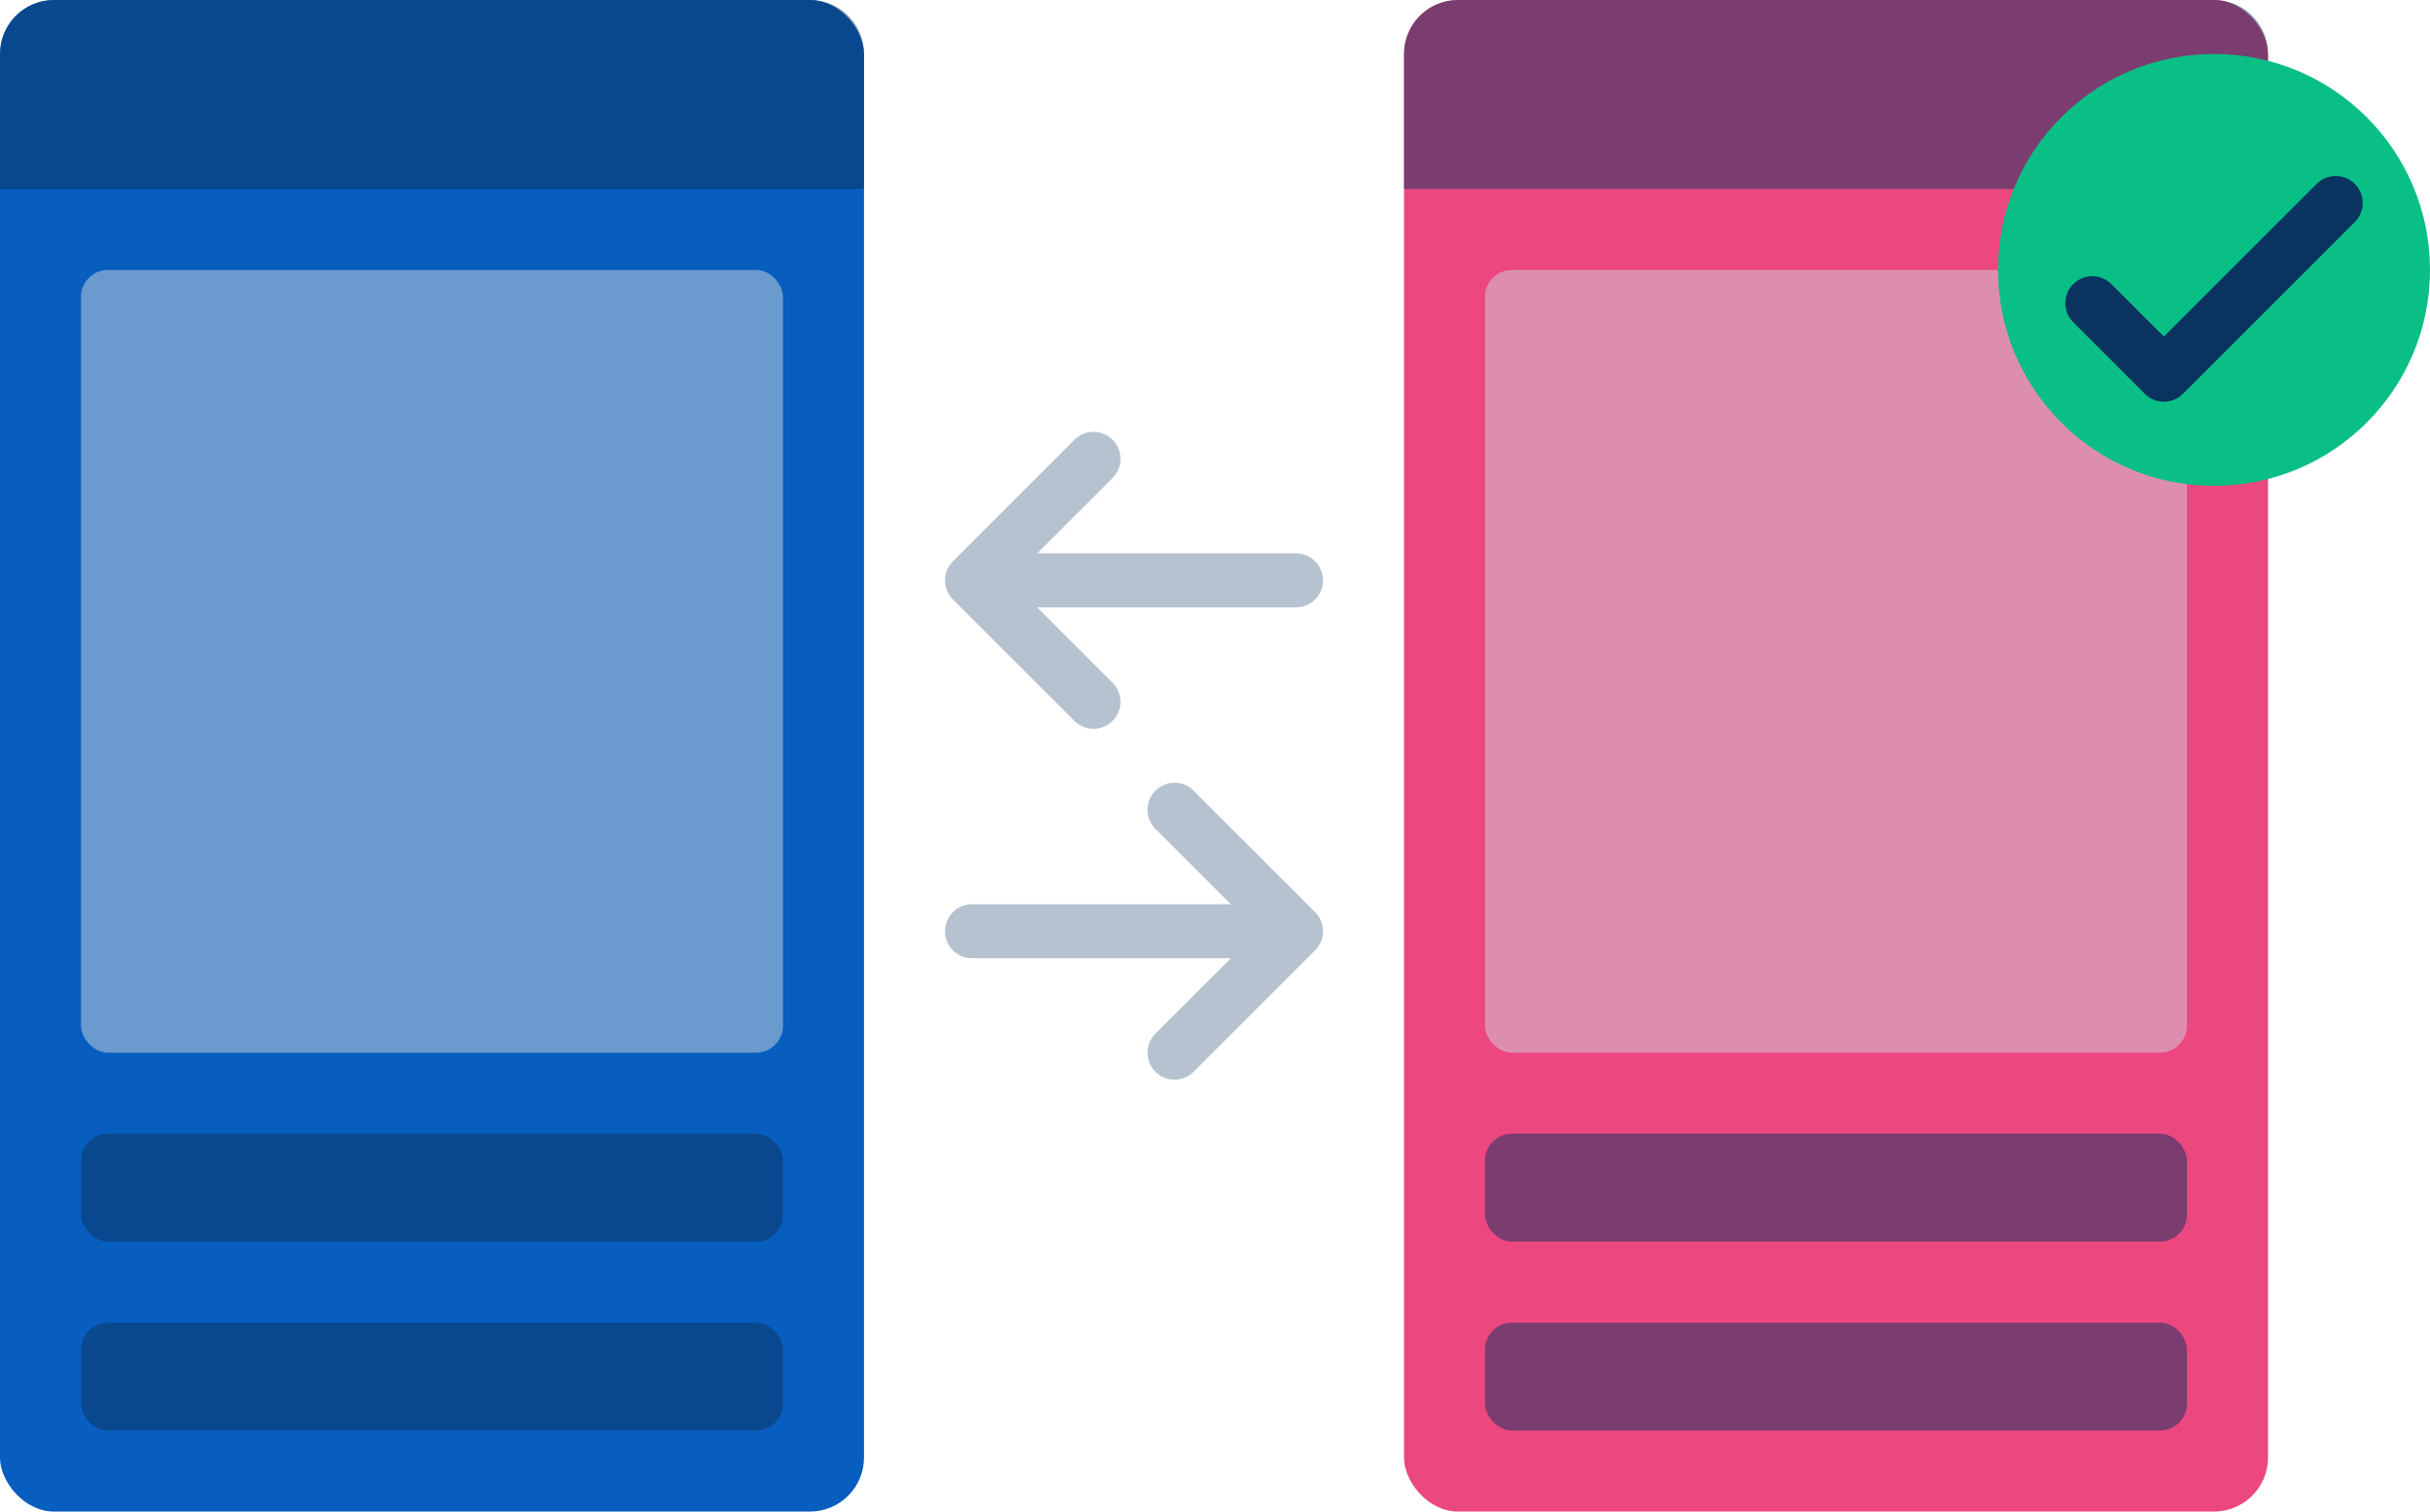
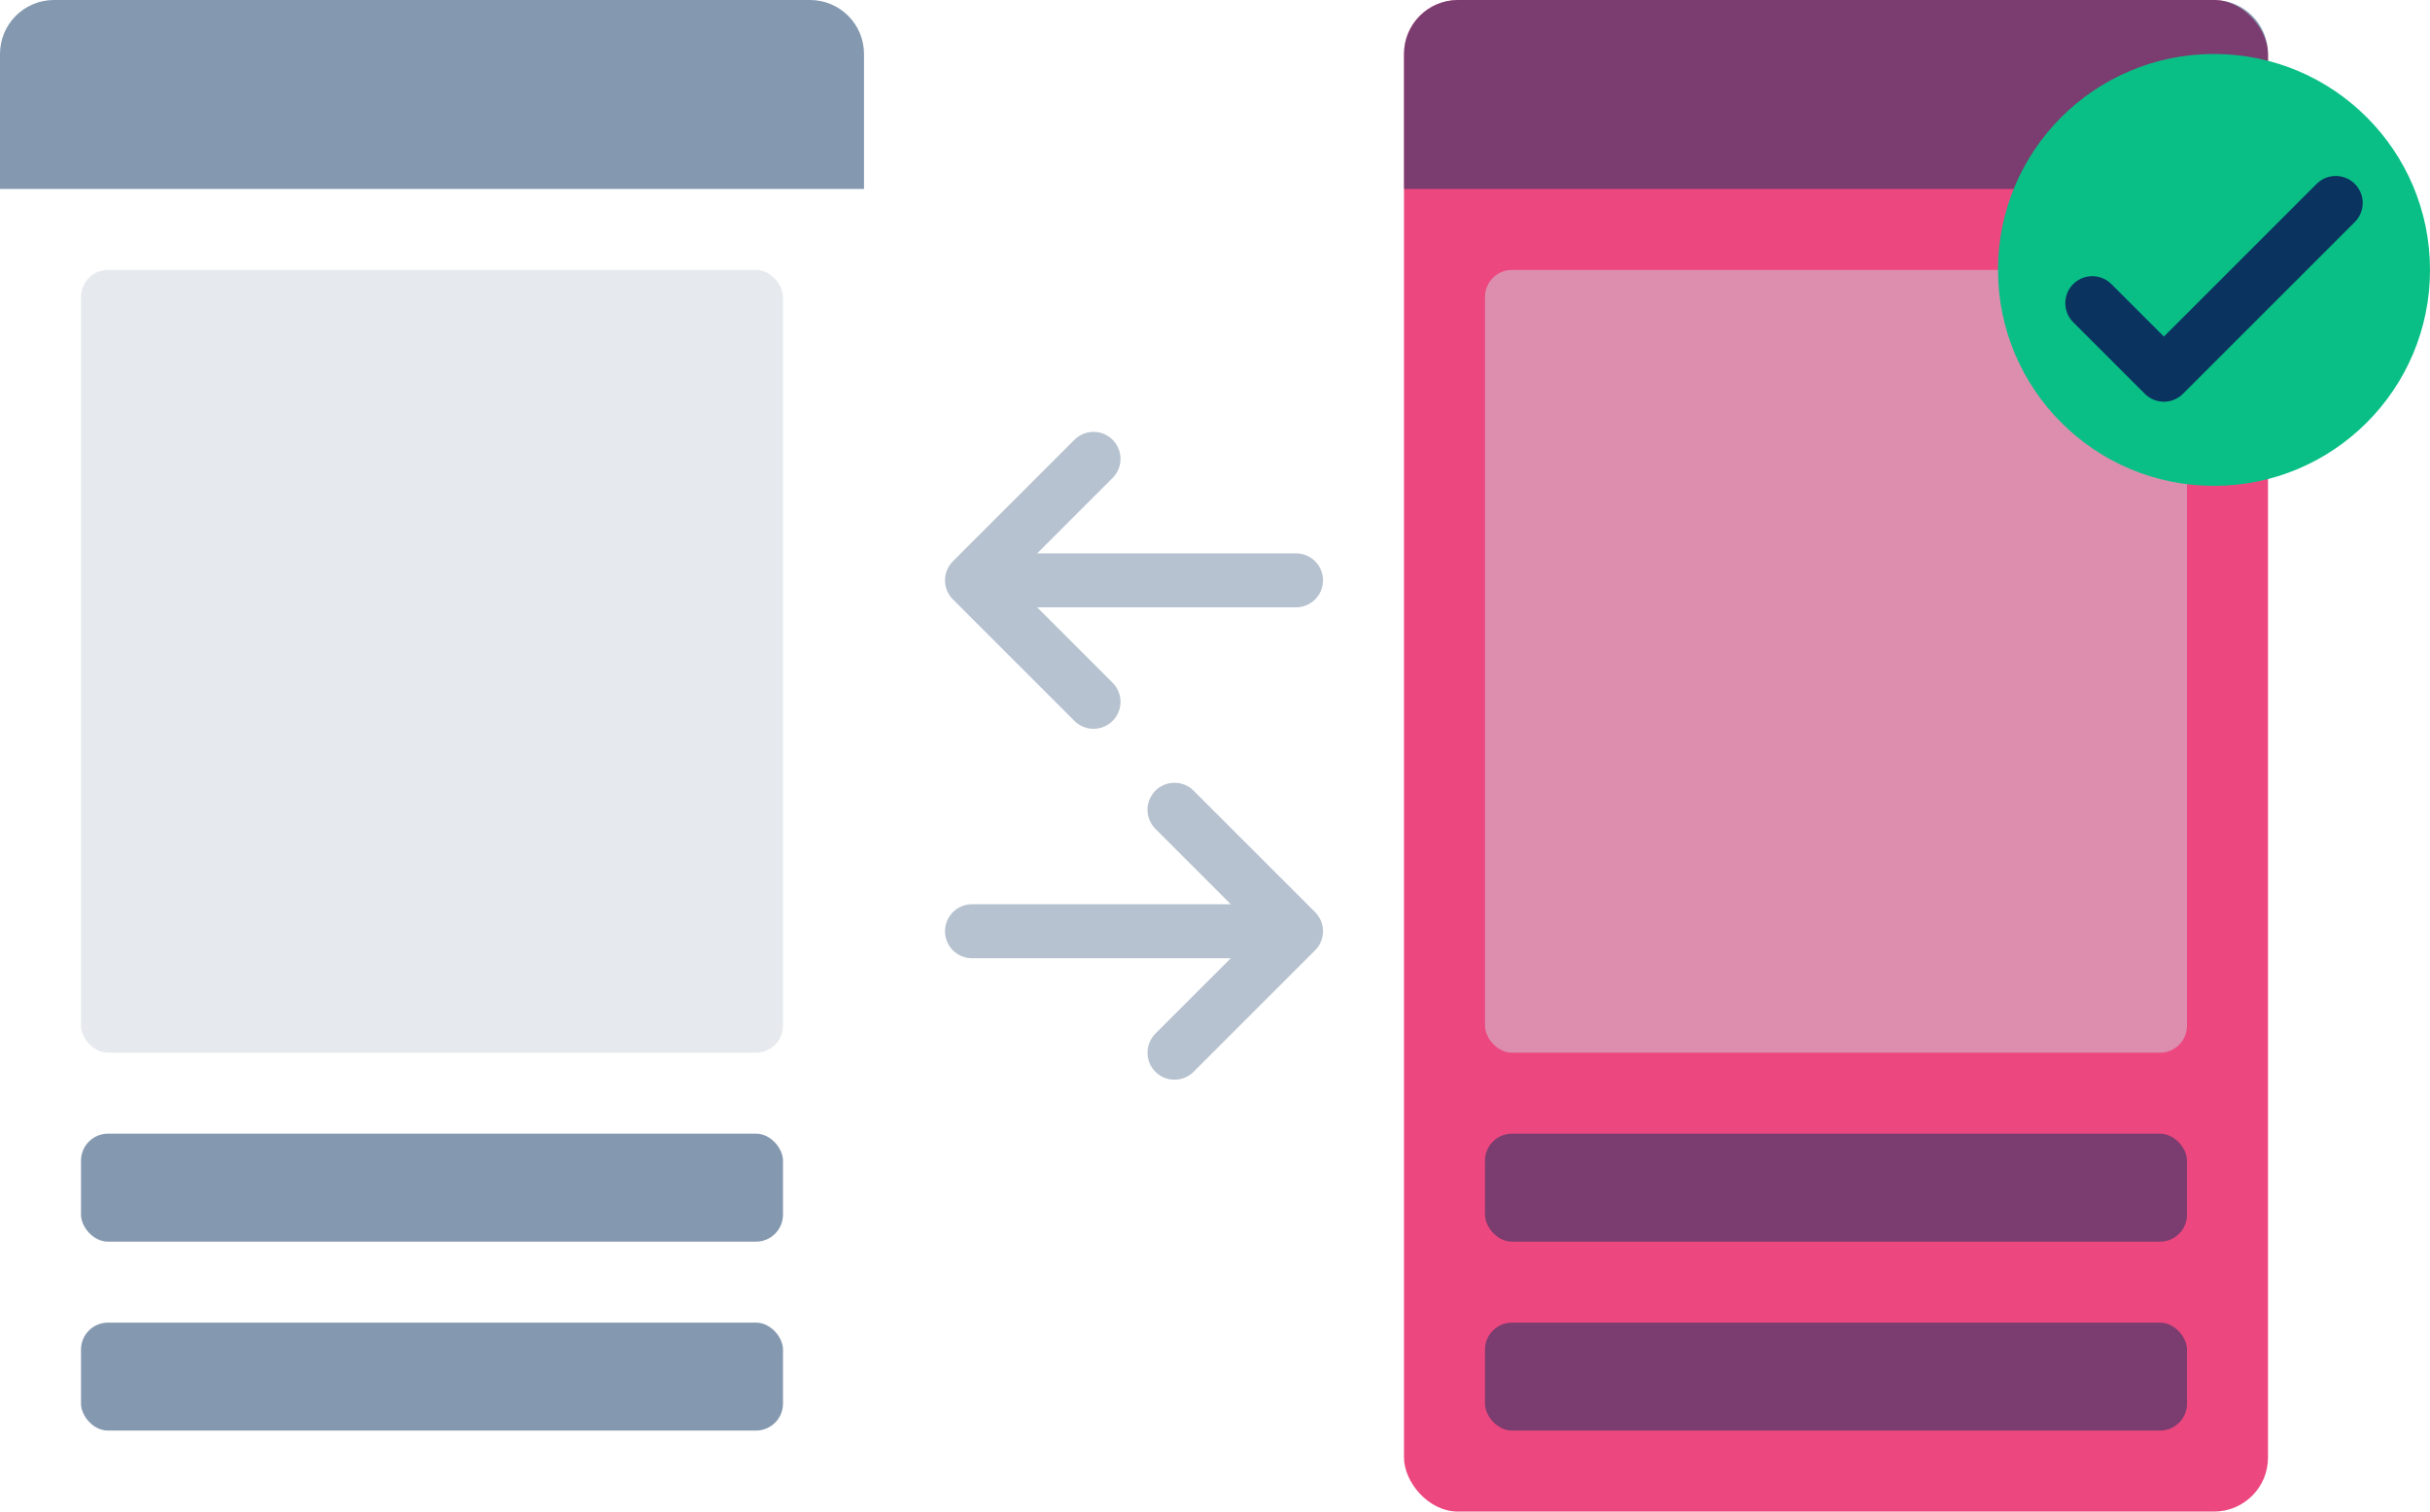
<svg xmlns="http://www.w3.org/2000/svg" width="180px" height="112px" viewBox="0 0 180 112" version="1.1">
  <title>Home_Key-feature-2</title>
  <desc>Created with Sketch.</desc>
  <defs />
  <g id="Desktop-1280px-" stroke="none" stroke-width="1" fill="none" fill-rule="evenodd">
    <g id="Landing-Page" transform="translate(-460, -4832)">
      <g id="Key-Features" transform="translate(0, 4582)">
        <g id="Key-Feature-2" transform="translate(460, 250)">
          <g id="Group-10">
            <g id="Group-8">
-               <rect id="Rectangle-5" fill="#085EBF" x="0" y="0" width="64" height="112" rx="4" />
              <rect id="Rectangle-7" fill="#CED6DF" opacity="0.5" x="6" y="20" width="52" height="58" rx="2" />
              <rect id="Rectangle-7-Copy-4" fill="#0B3360" opacity="0.5" x="6" y="84" width="52" height="8" rx="2" />
              <rect id="Rectangle-7-Copy-5" fill="#0B3360" opacity="0.5" x="6" y="98" width="52" height="8" rx="2" />
              <path d="M4,0 L60,0 L60,0 C62.209,-4.05812251e-16 64,1.791 64,4 L64,14 L0,14 L0,4 L0,4 C-2.705415e-16,1.791 1.791,4.05812251e-16 4,0 Z" id="Rectangle-7-Copy" fill="#0B3360" opacity="0.5" />
            </g>
            <g id="Group-9" transform="translate(104, 0)">
              <rect id="Rectangle-5-Copy" fill="#EC477F" x="0" y="0" width="64" height="112" rx="4" />
              <rect id="Rectangle-7-Copy-2" fill="#CED6DF" opacity="0.5" x="6" y="20" width="52" height="58" rx="2" />
              <rect id="Rectangle-7-Copy-6" fill="#0B3360" opacity="0.5" x="6" y="84" width="52" height="8" rx="2" />
              <rect id="Rectangle-7-Copy-7" fill="#0B3360" opacity="0.5" x="6" y="98" width="52" height="8" rx="2" />
-               <path d="M4,0 L60,0 L60,0 C62.209,-4.05812251e-16 64,1.791 64,4 L64,14 L0,14 L0,4 L0,4 C-2.705415e-16,1.791 1.791,4.05812251e-16 4,0 Z" id="Rectangle-7-Copy-3" fill="#0B3360" opacity="0.5" />
+               <path d="M4,0 L60,0 C62.209,-4.05812251e-16 64,1.791 64,4 L64,14 L0,14 L0,4 L0,4 C-2.705415e-16,1.791 1.791,4.05812251e-16 4,0 Z" id="Rectangle-7-Copy-3" fill="#0B3360" opacity="0.5" />
            </g>
            <g id="Group-7" opacity="0.5" transform="translate(72, 34)" stroke-linecap="round" stroke-width="4" stroke="#6D85A0">
              <g id="Group-6">
                <polyline id="Rectangle-9" stroke-linejoin="round" points="9 18 0 9 9 0" />
                <path d="M24,9 L2,9" id="Path-3" />
              </g>
              <g id="Group-6-Copy" transform="translate(12, 35) rotate(-180) translate(-12, -35) translate(0, 26)">
                <polyline id="Rectangle-9" stroke-linejoin="round" points="9 18 0 9 9 0" />
                <path d="M24,9 L2,9" id="Path-3" />
              </g>
            </g>
            <g id="Group-5" transform="translate(148, 4)">
              <circle id="Oval" fill="#0ABF86" cx="16" cy="16" r="16" />
              <polyline id="Rectangle-8" stroke="#0B3360" stroke-width="4" stroke-linecap="round" stroke-linejoin="round" transform="translate(16, 14.75) rotate(-45) translate(-16, -14.75) " points="25 18.5 7 18.5 7 11" />
            </g>
          </g>
        </g>
      </g>
    </g>
  </g>
</svg>